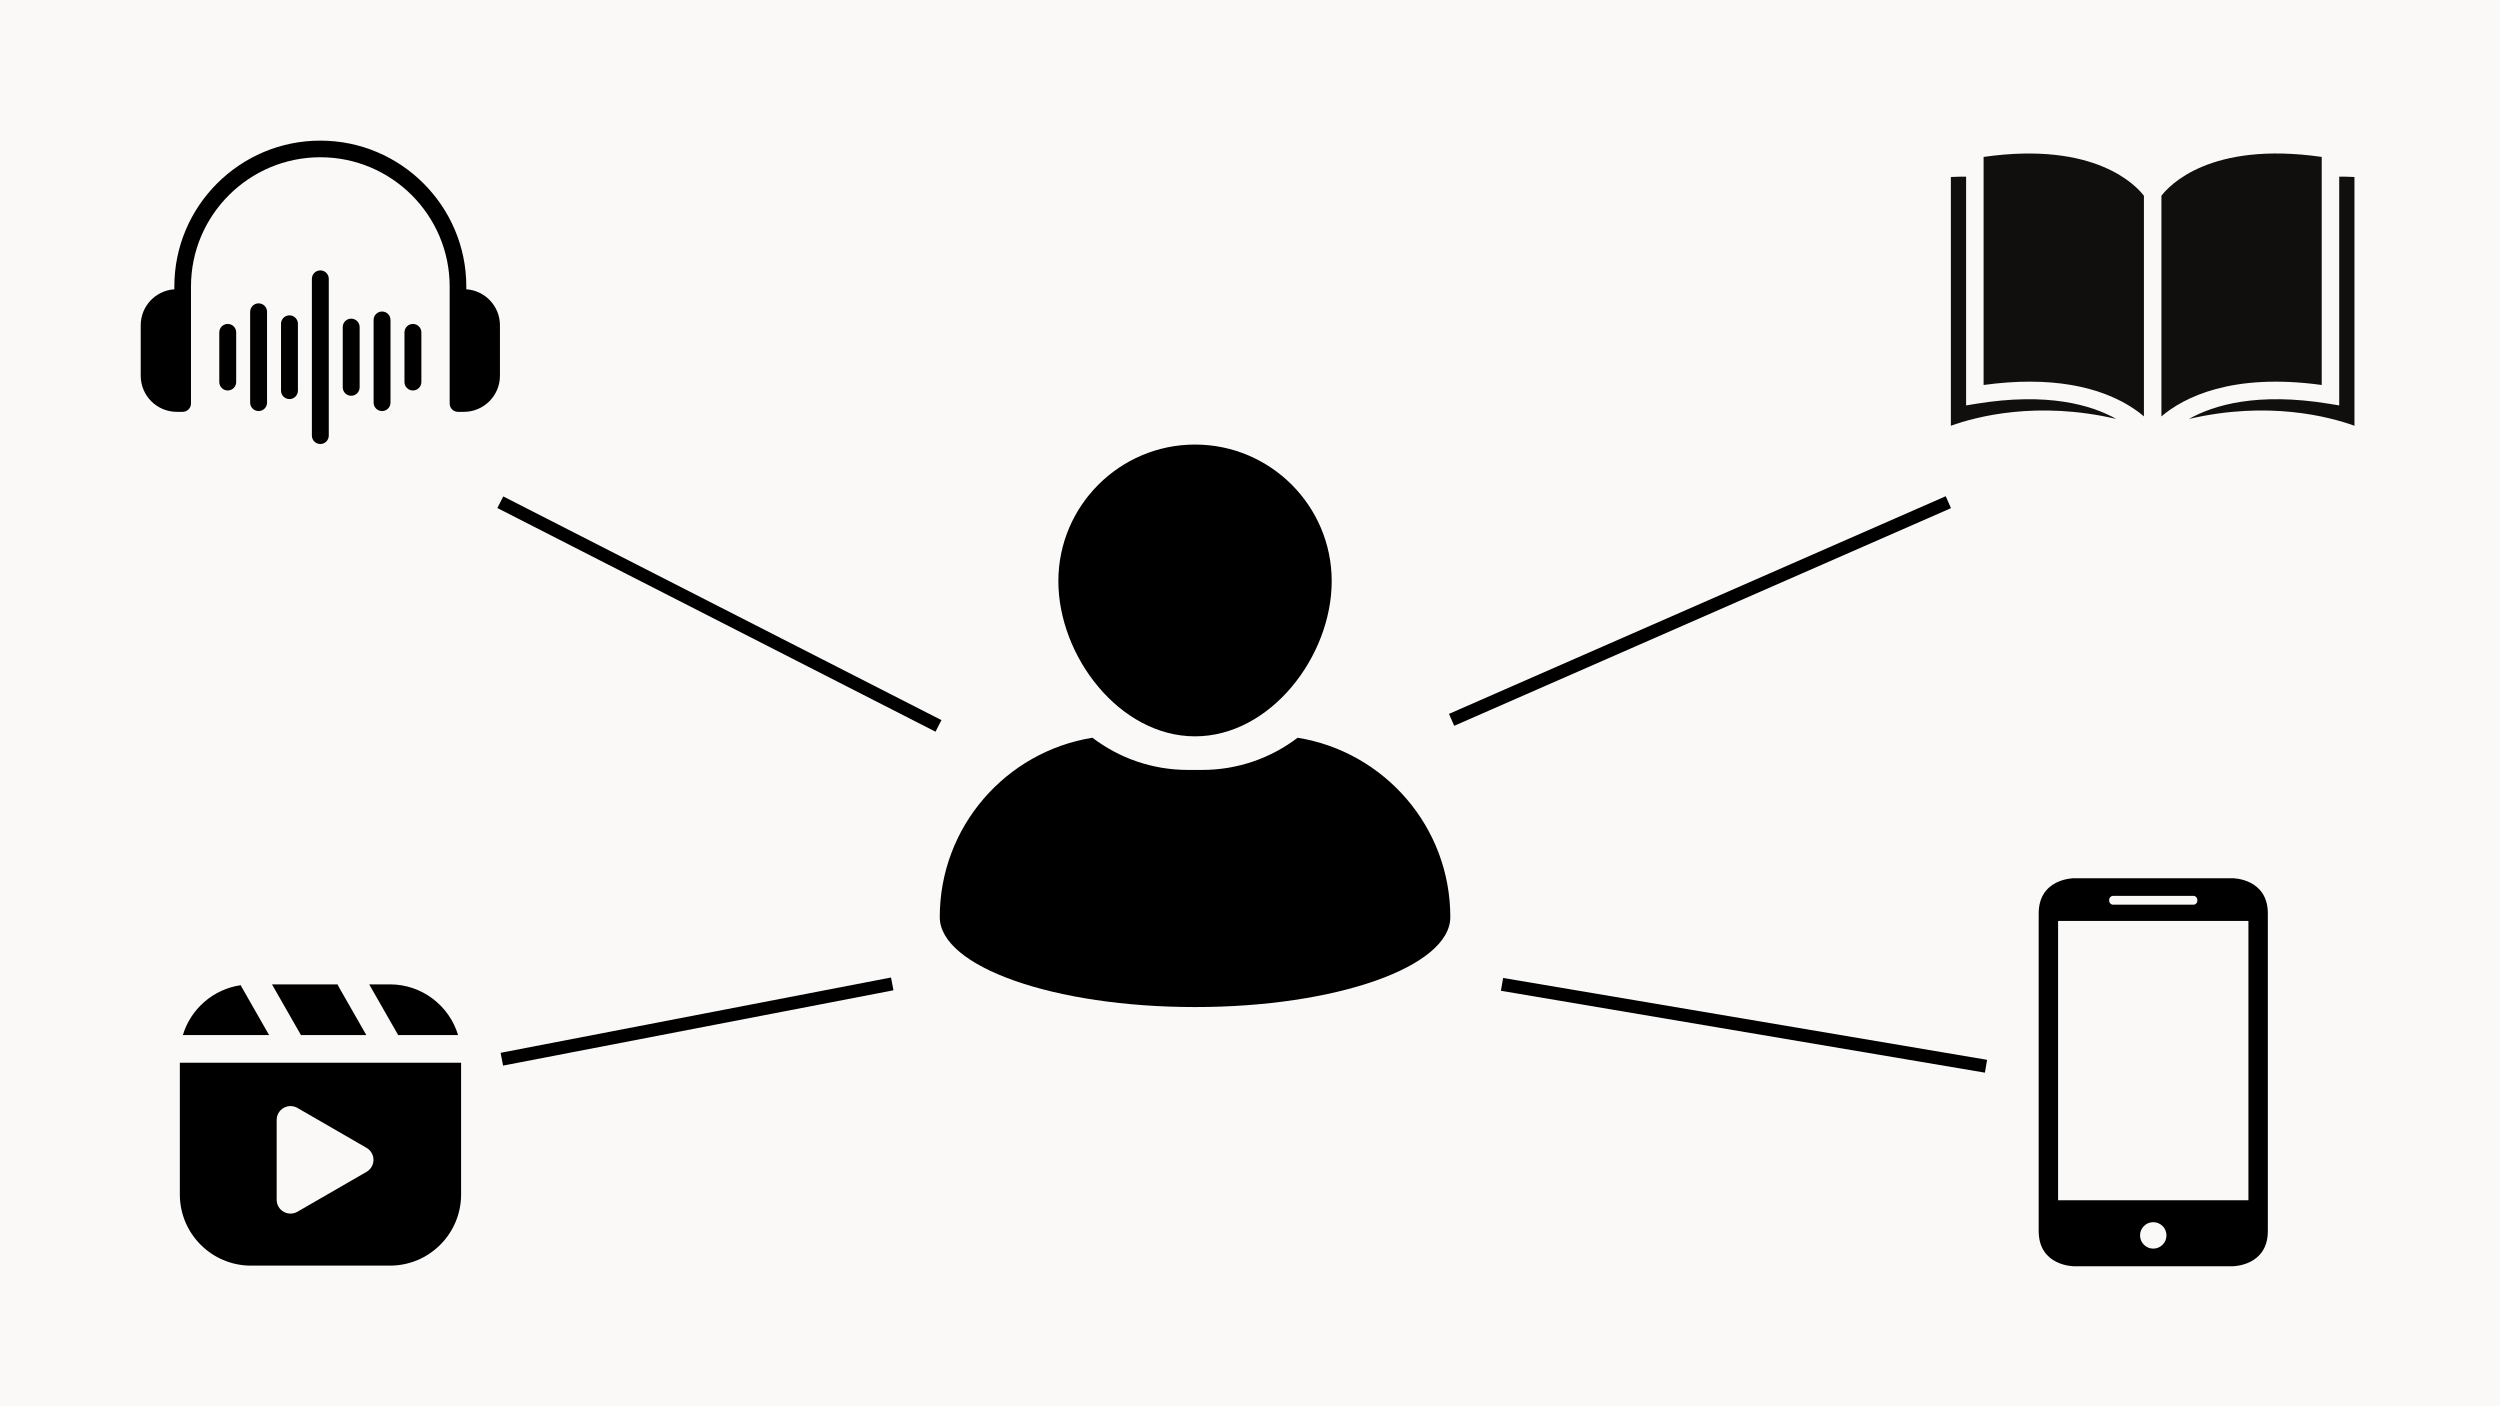
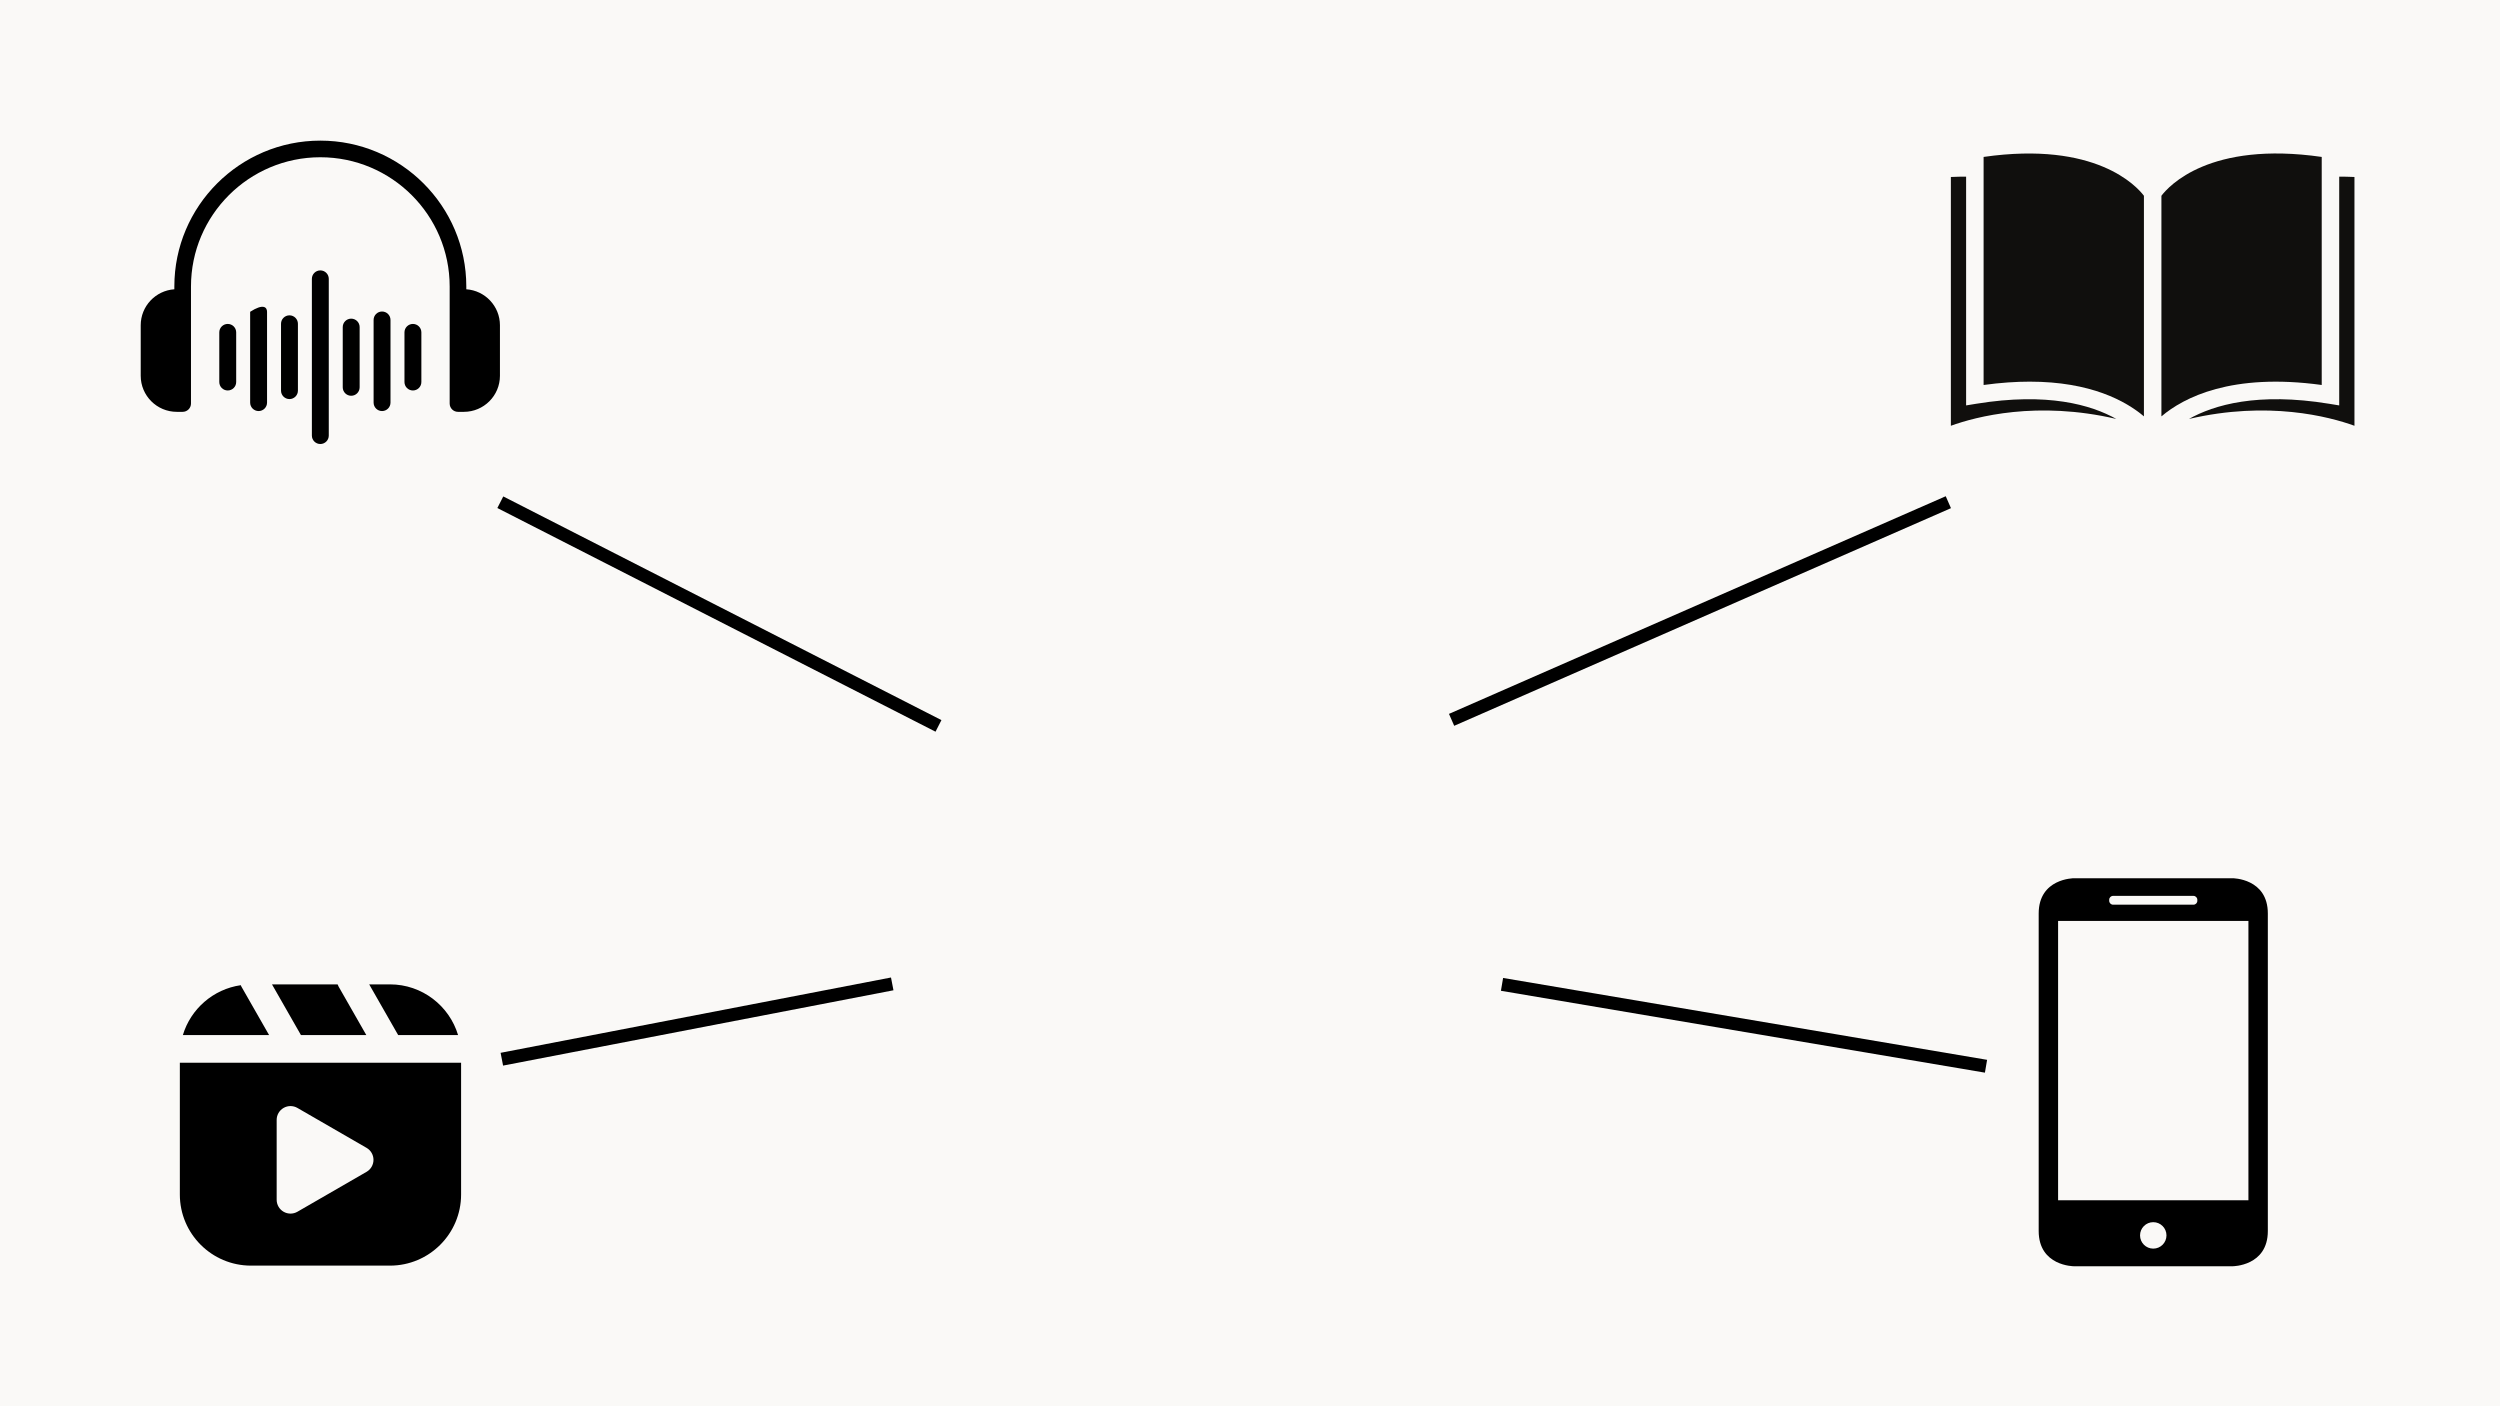
<svg xmlns="http://www.w3.org/2000/svg" width="1920" zoomAndPan="magnify" viewBox="0 0 1440 810" height="1080" preserveAspectRatio="xMidYMid meet" version="1.0">
  <defs>
    <clipPath id="ca5cdcd57a">
      <path d="M 609 256.066 L 768 256.066 L 768 425 L 609 425 Z M 609 256.066 " clip-rule="nonzero" />
    </clipPath>
    <clipPath id="c79282a045">
-       <path d="M 541 424 L 836 424 L 836 580.066 L 541 580.066 Z M 541 424 " clip-rule="nonzero" />
-     </clipPath>
+       </clipPath>
    <clipPath id="5fbb5675f0">
      <path d="M 1123.684 101 L 1219 101 L 1219 245.25 L 1123.684 245.25 Z M 1123.684 101 " clip-rule="nonzero" />
    </clipPath>
    <clipPath id="97ebfcabe5">
      <path d="M 1260 101 L 1356.184 101 L 1356.184 245.25 L 1260 245.25 Z M 1260 101 " clip-rule="nonzero" />
    </clipPath>
    <clipPath id="3ae318f32e">
      <path d="M 81 81 L 288 81 L 288 255.75 L 81 255.75 Z M 81 81 " clip-rule="nonzero" />
    </clipPath>
    <clipPath id="f98fbf12d7">
      <path d="M 103.59 567 L 265.59 567 L 265.59 729 L 103.59 729 Z M 103.59 567 " clip-rule="nonzero" />
    </clipPath>
    <clipPath id="0bf100b504">
      <path d="M 1174.277 505.863 L 1306.277 505.863 L 1306.277 729.363 L 1174.277 729.363 Z M 1174.277 505.863 " clip-rule="nonzero" />
    </clipPath>
  </defs>
  <rect x="-144" width="1728" fill="#ffffff" y="-81" height="972" fill-opacity="1" />
  <rect x="-144" width="1728" fill="#faf9f7" y="-81" height="972" fill-opacity="1" />
  <g clip-path="url(#ca5cdcd57a)">
-     <path fill="#000000" d="M 688.34 424.129 C 731.75 424.129 767.062 378.094 767.062 334.727 C 767.062 291.355 731.75 256.066 688.34 256.066 C 644.93 256.066 609.617 291.355 609.617 334.727 C 609.621 378.09 644.934 424.129 688.34 424.129 Z M 688.34 424.129 " fill-opacity="1" fill-rule="nonzero" />
-   </g>
+     </g>
  <g clip-path="url(#c79282a045)">
    <path fill="#000000" d="M 747.438 424.934 C 732.168 436.559 713.121 443.477 692.484 443.477 L 684.195 443.477 C 663.559 443.477 644.504 436.555 629.238 424.934 C 579.379 432.988 541.305 476.168 541.305 528.25 C 541.305 556.863 607.133 580.066 688.34 580.066 C 769.543 580.066 835.379 556.863 835.379 528.25 C 835.379 476.168 797.301 432.988 747.438 424.934 Z M 747.438 424.934 " fill-opacity="1" fill-rule="nonzero" />
  </g>
  <g clip-path="url(#5fbb5675f0)">
    <path fill="#100f0d" d="M 1123.699 245.246 C 1138.242 239.984 1173.379 230.688 1218.977 241.305 C 1204.562 233.223 1179.445 225.867 1138.328 232.562 L 1132.484 233.52 L 1132.484 101.746 C 1130.121 101.727 1126.992 101.797 1123.699 101.945 L 1123.699 245.246 " fill-opacity="1" fill-rule="nonzero" />
  </g>
  <path fill="#100f0d" d="M 1234.902 239.828 L 1234.902 112.77 C 1230.766 107.301 1207.176 81.113 1142.555 90.391 L 1142.555 221.75 C 1152.234 220.418 1161.07 219.832 1169.117 219.832 C 1204.328 219.832 1224.488 231.023 1234.902 239.828 " fill-opacity="1" fill-rule="nonzero" />
  <g clip-path="url(#97ebfcabe5)">
    <path fill="#100f0d" d="M 1356.168 245.246 L 1356.168 101.945 C 1352.875 101.801 1349.742 101.73 1347.383 101.746 L 1347.383 233.52 L 1341.539 232.562 C 1300.352 225.844 1275.234 233.223 1260.84 241.316 C 1306.449 230.68 1341.621 239.984 1356.168 245.246 " fill-opacity="1" fill-rule="nonzero" />
  </g>
  <path fill="#100f0d" d="M 1337.312 221.75 L 1337.312 90.391 C 1272.66 81.082 1249.16 107.242 1244.973 112.773 L 1244.973 239.828 C 1257.766 229.016 1285.297 214.617 1337.312 221.75 " fill-opacity="1" fill-rule="nonzero" />
  <g clip-path="url(#3ae318f32e)">
-     <path fill="#000000" d="M 153.82 179.594 L 153.82 231.906 C 153.82 234.594 151.645 236.77 148.953 236.77 C 146.27 236.77 144.086 234.594 144.086 231.906 L 144.086 179.594 C 144.086 176.91 146.266 174.73 148.953 174.73 C 151.641 174.73 153.82 176.906 153.82 179.594 Z M 237.84 186.586 C 235.152 186.586 232.973 188.762 232.973 191.449 L 232.973 220.051 C 232.973 222.734 235.148 224.914 237.84 224.914 C 240.527 224.914 242.707 222.738 242.707 220.051 L 242.707 191.449 C 242.707 188.762 240.523 186.586 237.84 186.586 Z M 166.734 181.633 C 164.047 181.633 161.867 183.809 161.867 186.496 L 161.867 225.004 C 161.867 227.688 164.043 229.867 166.734 229.867 C 169.422 229.867 171.602 227.691 171.602 225.004 L 171.602 186.496 C 171.598 183.812 169.418 181.633 166.734 181.633 Z M 131.176 186.586 C 128.488 186.586 126.309 188.762 126.309 191.449 L 126.309 220.051 C 126.309 222.734 128.484 224.914 131.176 224.914 C 133.863 224.914 136.043 222.738 136.043 220.051 L 136.043 191.449 C 136.043 188.762 133.867 186.586 131.176 186.586 Z M 184.508 155.75 C 181.82 155.75 179.641 157.926 179.641 160.613 L 179.641 250.891 C 179.641 253.574 181.816 255.754 184.508 255.754 C 187.195 255.754 189.375 253.578 189.375 250.891 L 189.375 160.613 C 189.375 157.926 187.199 155.75 184.508 155.75 Z M 202.285 183.543 C 199.598 183.543 197.418 185.719 197.418 188.406 L 197.418 223.098 C 197.418 225.781 199.598 227.961 202.285 227.961 C 204.973 227.961 207.152 225.785 207.152 223.098 L 207.152 188.406 C 207.152 185.719 204.973 183.543 202.285 183.543 Z M 220.062 179.43 C 217.375 179.43 215.195 181.602 215.195 184.289 L 215.195 231.906 C 215.195 234.594 217.371 236.77 220.062 236.77 C 222.746 236.77 224.926 234.594 224.926 231.906 L 224.926 184.289 C 224.926 181.605 222.75 179.43 220.062 179.43 Z M 268.594 166.629 L 268.594 165.008 C 268.594 118.688 230.871 81 184.508 81 C 138.141 81 100.422 118.688 100.422 165.008 L 100.422 166.629 C 89.617 167.355 81.051 176.359 81.051 187.336 L 81.051 216.461 C 81.051 227.906 90.371 237.219 101.828 237.219 L 105.215 237.219 C 107.859 237.219 110.008 235.078 110.008 232.43 L 110.008 165.012 C 110.008 123.969 143.426 90.578 184.508 90.578 C 225.59 90.578 259.008 123.969 259.008 165.012 L 259.008 232.434 C 259.008 235.078 261.152 237.223 263.801 237.223 L 267.188 237.223 C 278.645 237.223 287.965 227.91 287.965 216.465 L 287.965 187.34 C 287.965 176.359 279.395 167.355 268.594 166.629 Z M 268.594 166.629 " fill-opacity="1" fill-rule="nonzero" />
+     <path fill="#000000" d="M 153.82 179.594 L 153.82 231.906 C 153.82 234.594 151.645 236.77 148.953 236.77 C 146.27 236.77 144.086 234.594 144.086 231.906 L 144.086 179.594 C 151.641 174.73 153.82 176.906 153.82 179.594 Z M 237.84 186.586 C 235.152 186.586 232.973 188.762 232.973 191.449 L 232.973 220.051 C 232.973 222.734 235.148 224.914 237.84 224.914 C 240.527 224.914 242.707 222.738 242.707 220.051 L 242.707 191.449 C 242.707 188.762 240.523 186.586 237.84 186.586 Z M 166.734 181.633 C 164.047 181.633 161.867 183.809 161.867 186.496 L 161.867 225.004 C 161.867 227.688 164.043 229.867 166.734 229.867 C 169.422 229.867 171.602 227.691 171.602 225.004 L 171.602 186.496 C 171.598 183.812 169.418 181.633 166.734 181.633 Z M 131.176 186.586 C 128.488 186.586 126.309 188.762 126.309 191.449 L 126.309 220.051 C 126.309 222.734 128.484 224.914 131.176 224.914 C 133.863 224.914 136.043 222.738 136.043 220.051 L 136.043 191.449 C 136.043 188.762 133.867 186.586 131.176 186.586 Z M 184.508 155.75 C 181.82 155.75 179.641 157.926 179.641 160.613 L 179.641 250.891 C 179.641 253.574 181.816 255.754 184.508 255.754 C 187.195 255.754 189.375 253.578 189.375 250.891 L 189.375 160.613 C 189.375 157.926 187.199 155.75 184.508 155.75 Z M 202.285 183.543 C 199.598 183.543 197.418 185.719 197.418 188.406 L 197.418 223.098 C 197.418 225.781 199.598 227.961 202.285 227.961 C 204.973 227.961 207.152 225.785 207.152 223.098 L 207.152 188.406 C 207.152 185.719 204.973 183.543 202.285 183.543 Z M 220.062 179.43 C 217.375 179.43 215.195 181.602 215.195 184.289 L 215.195 231.906 C 215.195 234.594 217.371 236.77 220.062 236.77 C 222.746 236.77 224.926 234.594 224.926 231.906 L 224.926 184.289 C 224.926 181.605 222.75 179.43 220.062 179.43 Z M 268.594 166.629 L 268.594 165.008 C 268.594 118.688 230.871 81 184.508 81 C 138.141 81 100.422 118.688 100.422 165.008 L 100.422 166.629 C 89.617 167.355 81.051 176.359 81.051 187.336 L 81.051 216.461 C 81.051 227.906 90.371 237.219 101.828 237.219 L 105.215 237.219 C 107.859 237.219 110.008 235.078 110.008 232.43 L 110.008 165.012 C 110.008 123.969 143.426 90.578 184.508 90.578 C 225.59 90.578 259.008 123.969 259.008 165.012 L 259.008 232.434 C 259.008 235.078 261.152 237.223 263.801 237.223 L 267.188 237.223 C 278.645 237.223 287.965 227.91 287.965 216.465 L 287.965 187.34 C 287.965 176.359 279.395 167.355 268.594 166.629 Z M 268.594 166.629 " fill-opacity="1" fill-rule="nonzero" />
  </g>
  <g clip-path="url(#f98fbf12d7)">
    <path fill="#000000" d="M 224.633 567 L 212.656 567 L 229.352 596.215 L 263.855 596.215 C 258.793 579.34 243.137 567 224.633 567 Z M 215.129 668.07 C 215.129 665.223 213.609 662.59 211.148 661.172 L 171.312 638.168 C 168.852 636.746 165.809 636.738 163.344 638.168 C 160.879 639.59 159.359 642.219 159.359 645.066 L 159.359 691.07 C 159.359 693.918 160.879 696.547 163.344 697.969 C 164.574 698.68 165.953 699.035 167.328 699.035 C 168.703 699.035 170.078 698.68 171.312 697.969 L 211.148 674.969 C 213.609 673.547 215.129 670.918 215.129 668.07 Z M 265.59 688.043 C 265.59 710.629 247.219 729 224.633 729 L 144.547 729 C 121.961 729 103.59 710.629 103.59 688.043 L 103.59 612.148 L 265.59 612.148 Z M 194.469 567 L 156.664 567 L 173.355 596.215 L 211 596.215 L 195.047 568.297 C 194.805 567.879 194.625 567.441 194.469 567 Z M 138.684 567.469 C 138.805 567.746 138.898 568.027 139.055 568.297 L 155.004 596.215 L 105.324 596.215 C 109.84 581.16 122.801 569.762 138.684 567.469 " fill-opacity="1" fill-rule="nonzero" />
  </g>
  <g clip-path="url(#0bf100b504)">
    <path fill="#000000" d="M 1194.586 505.863 C 1194.586 505.863 1174.281 505.863 1174.281 526.184 L 1174.281 709.047 C 1174.281 729.363 1194.586 729.363 1194.586 729.363 L 1285.969 729.363 C 1285.969 729.363 1306.273 729.363 1306.273 709.047 L 1306.273 526.184 C 1306.273 505.863 1285.969 505.863 1285.969 505.863 Z M 1185.465 530.449 L 1185.465 691.371 L 1295.09 691.371 L 1295.09 530.449 Z M 1240.277 719.207 C 1244.484 719.207 1247.891 715.793 1247.891 711.586 C 1247.891 707.379 1244.484 703.969 1240.277 703.969 C 1236.07 703.969 1232.664 707.379 1232.664 711.586 C 1232.664 715.793 1236.07 719.207 1240.277 719.207 Z M 1217.141 516.023 C 1215.898 516.023 1214.895 517.004 1214.895 518.266 L 1214.895 518.859 C 1214.895 520.098 1215.906 521.105 1217.141 521.105 L 1263.414 521.105 C 1264.656 521.105 1265.66 520.125 1265.66 518.859 L 1265.66 518.266 C 1265.66 517.027 1264.648 516.023 1263.414 516.023 Z M 1217.141 516.023 " fill-opacity="1" fill-rule="evenodd" />
  </g>
  <path stroke-linecap="butt" transform="matrix(0.668, 0.341, -0.341, 0.668, 289.882, 285.944)" fill="none" stroke-linejoin="miter" d="M 0.002 5 L 377.822 4.999 " stroke="#000000" stroke-width="10" stroke-opacity="1" stroke-miterlimit="4" />
  <path stroke-linecap="butt" transform="matrix(0.687, -0.301, 0.301, 0.687, 834.612, 411.196)" fill="none" stroke-linejoin="miter" d="M -0.002 4.998 L 416.496 4.998 " stroke="#000000" stroke-width="10" stroke-opacity="1" stroke-miterlimit="4" />
  <path stroke-linecap="butt" transform="matrix(0.739, 0.125, -0.125, 0.739, 865.783, 563.304)" fill="none" stroke-linejoin="miter" d="M -0.001 4.998 L 377.243 5.001 " stroke="#000000" stroke-width="10" stroke-opacity="1" stroke-miterlimit="4" />
  <path stroke-linecap="butt" transform="matrix(0.736, -0.142, 0.142, 0.736, 288.35, 606.423)" fill="none" stroke-linejoin="miter" d="M -0 5.001 L 305.518 5.003 " stroke="#000000" stroke-width="10" stroke-opacity="1" stroke-miterlimit="4" />
</svg>